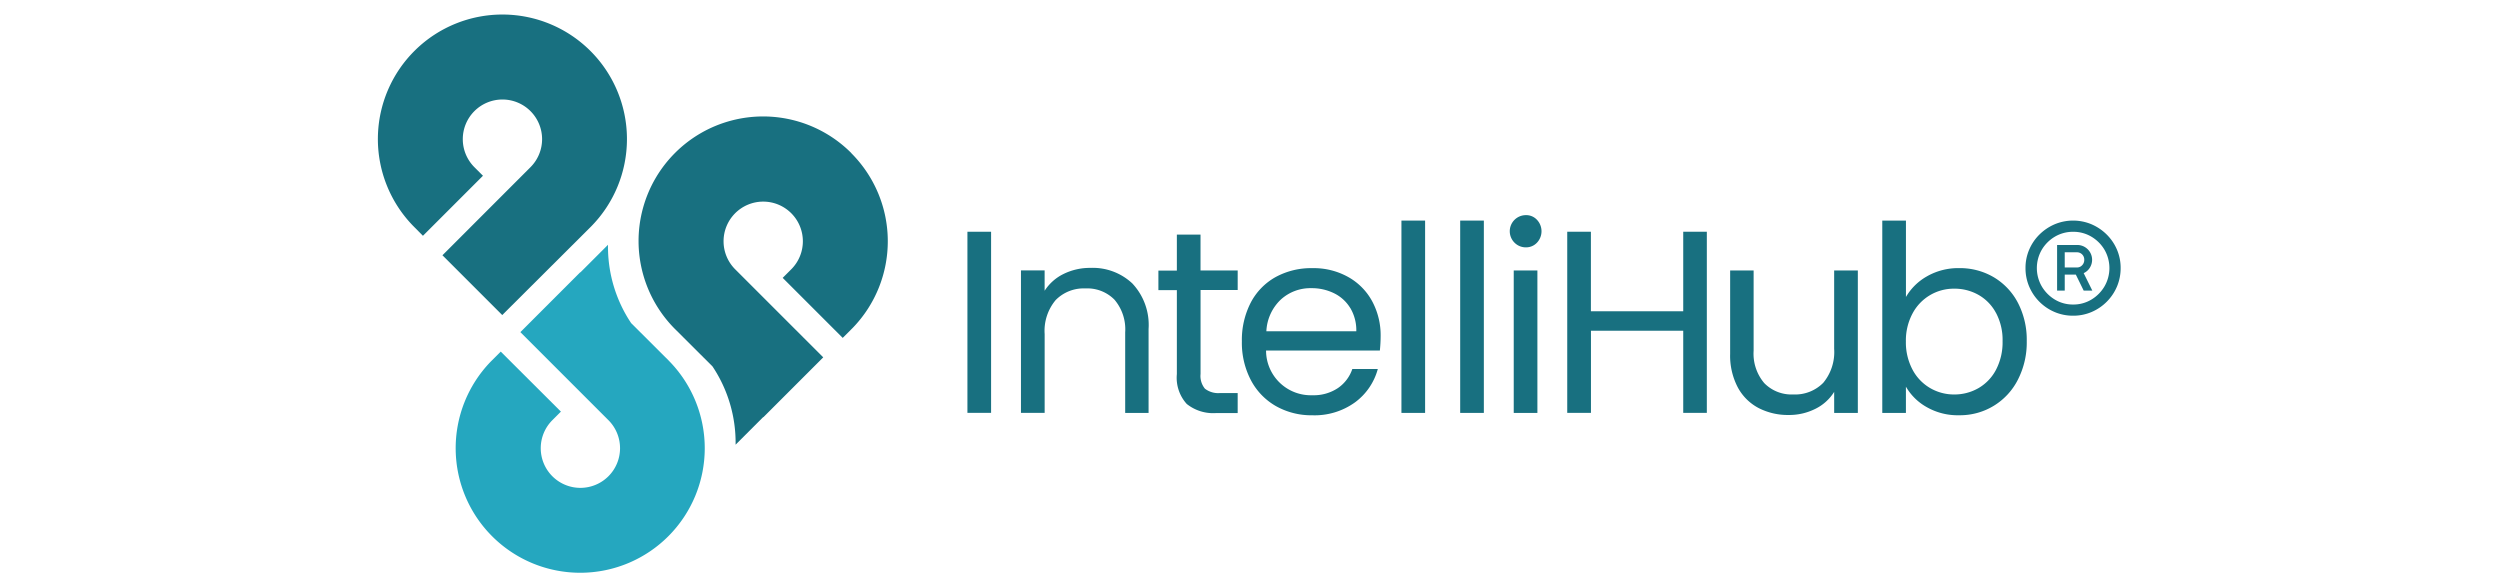
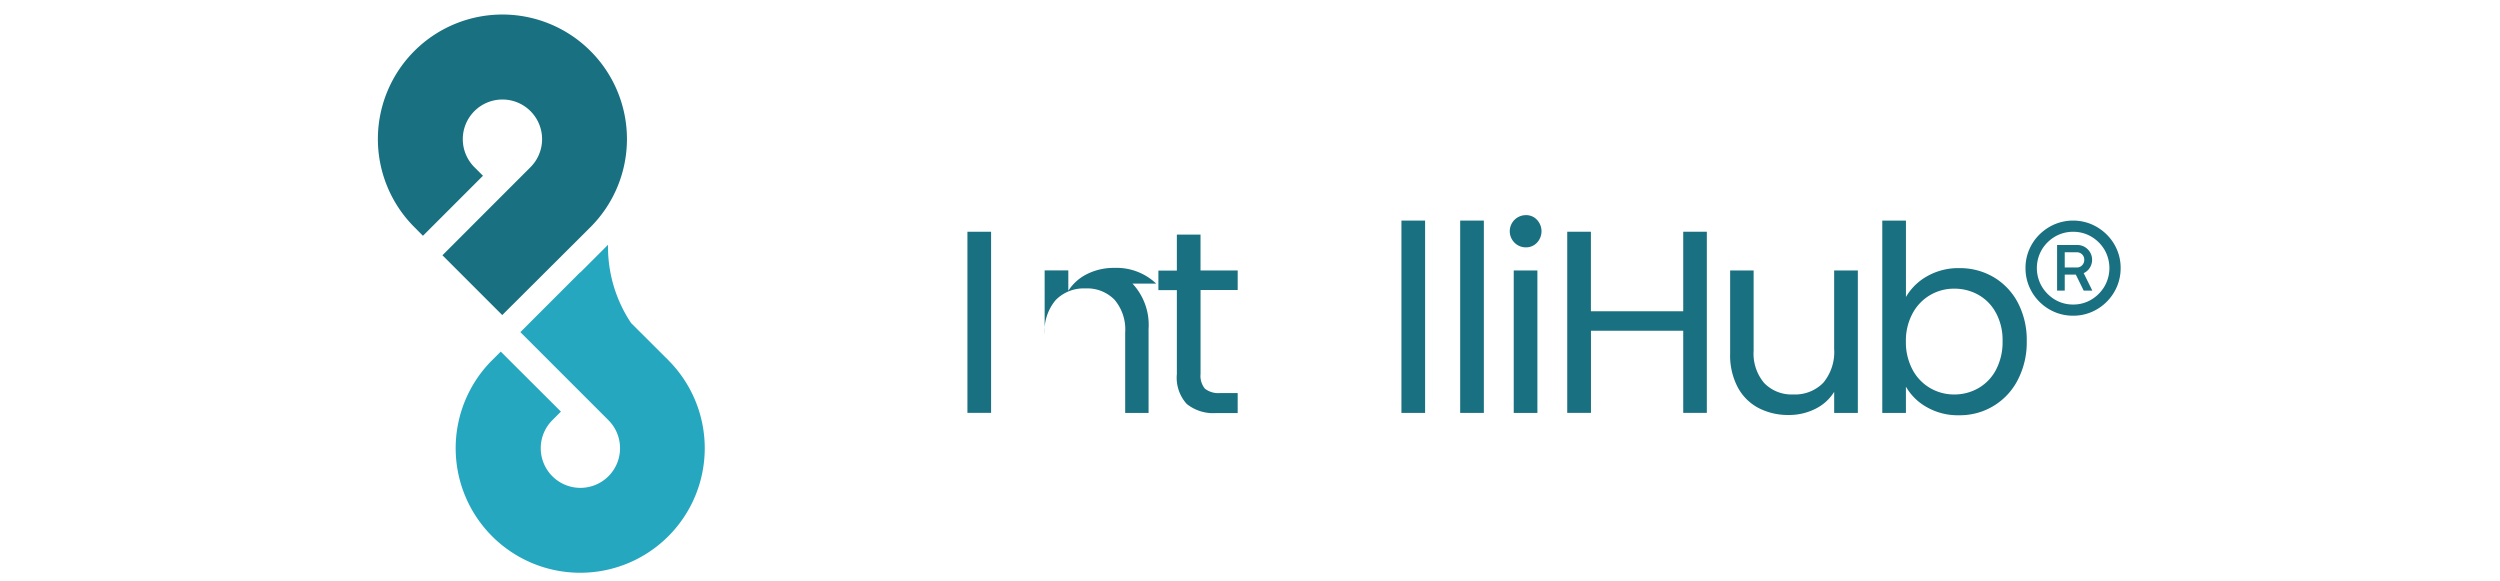
<svg xmlns="http://www.w3.org/2000/svg" width="172" height="40" viewBox="0 0 172 40">
  <g id="Group_26615" data-name="Group 26615" transform="translate(-311 -172)">
    <rect id="Rectangle_11534" data-name="Rectangle 11534" width="172" height="40" transform="translate(311 172)" fill="#fff" />
    <g id="IntelliHub_Horizontal_Full_Color" data-name="IntelliHub Horizontal Full Color" transform="translate(337 173)">
      <g id="Group_26590" data-name="Group 26590" transform="translate(40.559 13.802)">
        <path id="Path_22088" data-name="Path 22088" d="M304.618,178.74V191.2H302.99V178.74Z" transform="translate(-302.99 -177.598)" fill="#187080" />
-         <path id="Path_22089" data-name="Path 22089" d="M332.492,194.57a4.166,4.166,0,0,1,1.108,3.121v5.776h-1.609v-5.543a3.148,3.148,0,0,0-.734-2.244,2.621,2.621,0,0,0-2-.778,2.7,2.7,0,0,0-2.048.8,3.291,3.291,0,0,0-.759,2.343v5.418H324.82v-9.8h1.628v1.4a3.231,3.231,0,0,1,1.314-1.162,4.091,4.091,0,0,1,1.832-.412,3.973,3.973,0,0,1,2.9,1.081Z" transform="translate(-321.137 -189.86)" fill="#187080" />
+         <path id="Path_22089" data-name="Path 22089" d="M332.492,194.57a4.166,4.166,0,0,1,1.108,3.121v5.776h-1.609v-5.543a3.148,3.148,0,0,0-.734-2.244,2.621,2.621,0,0,0-2-.778,2.7,2.7,0,0,0-2.048.8,3.291,3.291,0,0,0-.759,2.343v5.418v-9.8h1.628v1.4a3.231,3.231,0,0,1,1.314-1.162,4.091,4.091,0,0,1,1.832-.412,3.973,3.973,0,0,1,2.9,1.081Z" transform="translate(-321.137 -189.86)" fill="#187080" />
        <path id="Path_22090" data-name="Path 22090" d="M383.788,183.719V189.5a1.376,1.376,0,0,0,.3,1.01,1.5,1.5,0,0,0,1.054.3h1.2v1.377h-1.466a2.917,2.917,0,0,1-2.038-.626,2.683,2.683,0,0,1-.68-2.056v-5.776h-1.27v-1.341h1.27V179.91h1.628v2.468h2.557v1.341Z" transform="translate(-367.749 -178.571)" fill="#187080" />
-         <path id="Path_22091" data-name="Path 22091" d="M424.416,199.25h-7.832a3.078,3.078,0,0,0,3.183,3.075,3,3,0,0,0,1.761-.493,2.6,2.6,0,0,0,.992-1.314h1.753a4.206,4.206,0,0,1-1.574,2.3,4.749,4.749,0,0,1-2.932.886,4.964,4.964,0,0,1-2.495-.626,4.418,4.418,0,0,1-1.726-1.78,5.526,5.526,0,0,1-.626-2.674,5.6,5.6,0,0,1,.607-2.664,4.274,4.274,0,0,1,1.707-1.761,5.079,5.079,0,0,1,2.53-.617,4.858,4.858,0,0,1,2.468.607,4.2,4.2,0,0,1,1.653,1.672,4.933,4.933,0,0,1,.582,2.406,9.662,9.662,0,0,1-.054.983Zm-2.038-2.923a2.68,2.68,0,0,0-1.117-1.019,3.478,3.478,0,0,0-1.564-.349,3.016,3.016,0,0,0-2.1.786,3.2,3.2,0,0,0-.992,2.181h6.188a3,3,0,0,0-.412-1.6Z" transform="translate(-396.038 -189.935)" fill="#187080" />
        <path id="Path_22092" data-name="Path 22092" d="M481.628,174.19v13.232H480V174.19Z" transform="translate(-450.14 -173.816)" fill="#187080" />
        <path id="Path_22093" data-name="Path 22093" d="M505.588,174.19v13.232H503.96V174.19Z" transform="translate(-470.058 -173.816)" fill="#187080" />
        <path id="Path_22094" data-name="Path 22094" d="M524.532,173.864a1.108,1.108,0,0,1,.786-1.894,1,1,0,0,1,.759.322,1.146,1.146,0,0,1,0,1.572,1.023,1.023,0,0,1-.759.322A1.091,1.091,0,0,1,524.532,173.864Zm1.574,1.913v9.8h-1.628v-9.8Z" transform="translate(-486.892 -171.97)" fill="#187080" />
        <path id="Path_22095" data-name="Path 22095" d="M557.224,178.74V191.2H555.6v-5.651h-6.348V191.2H547.62V178.74h1.628v5.472H555.6V178.74Z" transform="translate(-506.353 -177.598)" fill="#187080" />
        <path id="Path_22096" data-name="Path 22096" d="M622.87,194.523v9.8h-1.628v-1.449a3.171,3.171,0,0,1-1.3,1.171,4.01,4.01,0,0,1-1.834.42,4.4,4.4,0,0,1-2.056-.474,3.438,3.438,0,0,1-1.439-1.422,4.688,4.688,0,0,1-.528-2.306v-5.741H615.7v5.525a3.126,3.126,0,0,0,.734,2.227,2.621,2.621,0,0,0,2,.778,2.711,2.711,0,0,0,2.056-.8,3.312,3.312,0,0,0,.751-2.343V194.52h1.628Z" transform="translate(-561.61 -190.716)" fill="#187080" />
        <path id="Path_22097" data-name="Path 22097" d="M679.2,178.016a4.34,4.34,0,0,1,2.2-.555,4.578,4.578,0,0,1,2.379.626,4.42,4.42,0,0,1,1.663,1.761,5.509,5.509,0,0,1,.607,2.637,5.6,5.6,0,0,1-.607,2.647,4.458,4.458,0,0,1-4.04,2.451,4.29,4.29,0,0,1-2.227-.555,3.772,3.772,0,0,1-1.439-1.412v1.807H676.11V174.19h1.628v5.256a3.857,3.857,0,0,1,1.466-1.431Zm4.739,2.539a3.1,3.1,0,0,0-1.208-1.252,3.334,3.334,0,0,0-1.672-.428,3.206,3.206,0,0,0-2.869,1.709,3.935,3.935,0,0,0-.456,1.921,4,4,0,0,0,.456,1.94,3.19,3.19,0,0,0,1.216,1.27,3.254,3.254,0,0,0,1.653.439,3.305,3.305,0,0,0,1.672-.439,3.148,3.148,0,0,0,1.208-1.27,4.069,4.069,0,0,0,.447-1.958A3.943,3.943,0,0,0,683.941,180.555Z" transform="translate(-613.168 -173.816)" fill="#187080" />
      </g>
      <g id="Group_26591" data-name="Group 26591" transform="translate(0 0)">
        <path id="Path_22098" data-name="Path 22098" d="M66.99,106.707l4.119,4.119,6.061-6.041a.046.046,0,0,1,.008-.007l.007-.007.015-.015h0a8.568,8.568,0,1,0-12.24-.084h0l.693.7,4.13-4.13-.589-.589a2.728,2.728,0,1,1,3.858,0L67,106.707Z" transform="translate(-62.555 -90.15)" fill="#187080" />
        <path id="Path_22099" data-name="Path 22099" d="M108.955,192.014,108.94,192l-.007-.007s-.005-.005-.008-.007l-2.556-2.549a9.448,9.448,0,0,1-1.589-5.386l-1.9,1.9-.01-.01-4.119,4.119,6.058,6.058a2.728,2.728,0,1,1-3.858,0l.589-.589L97.4,191.4l-.693.693h0a8.568,8.568,0,1,0,12.24-.083h0Z" transform="translate(-88.949 -168.21)" fill="#25a7bf" />
-         <path id="Path_22100" data-name="Path 22100" d="M183.563,134.3a8.568,8.568,0,0,0-12.137,12.1h0l.015.015.007.007s.005.005.008.007l2.556,2.549a9.448,9.448,0,0,1,1.589,5.386l1.9-1.9.01.01,4.119-4.119-6.058-6.058a2.728,2.728,0,1,1,3.858,0l-.589.589,4.13,4.13.693-.693h0a8.569,8.569,0,0,0-.1-12.013Z" transform="translate(-150.992 -124.769)" fill="#187080" />
      </g>
      <path id="Path_22101" data-name="Path 22101" d="M737.793,180.725a3.2,3.2,0,0,1-1.269-.253,3.3,3.3,0,0,1-1.751-1.751,3.223,3.223,0,0,1-.253-1.275,3.162,3.162,0,0,1,.253-1.265,3.249,3.249,0,0,1,.705-1.039,3.362,3.362,0,0,1,1.046-.705,3.275,3.275,0,0,1,2.54,0,3.389,3.389,0,0,1,1.043.705,3.25,3.25,0,0,1,.705,1.039,3.173,3.173,0,0,1,.253,1.265,3.235,3.235,0,0,1-.253,1.275,3.31,3.31,0,0,1-1.748,1.751A3.194,3.194,0,0,1,737.793,180.725Zm.007-.769a2.384,2.384,0,0,0,1.255-.341,2.589,2.589,0,0,0,.9-.908,2.516,2.516,0,0,0,0-2.517,2.552,2.552,0,0,0-.9-.9,2.413,2.413,0,0,0-1.255-.337,2.437,2.437,0,0,0-1.262.337,2.552,2.552,0,0,0-.9.9,2.516,2.516,0,0,0,0,2.517,2.589,2.589,0,0,0,.9.908A2.4,2.4,0,0,0,737.8,179.956ZM736.693,179V175.86h1.37a1.02,1.02,0,0,1,1.039,1.019,1.028,1.028,0,0,1-.148.53.968.968,0,0,1-.432.388l.594,1.2h-.594l-.54-1.1h-.763V179Zm.526-1.592h.844a.475.475,0,0,0,.351-.152.512.512,0,0,0,.148-.374.5.5,0,0,0-.5-.52h-.844Z" transform="translate(-621.165 -160.005)" fill="#187080" />
    </g>
  </g>
</svg>